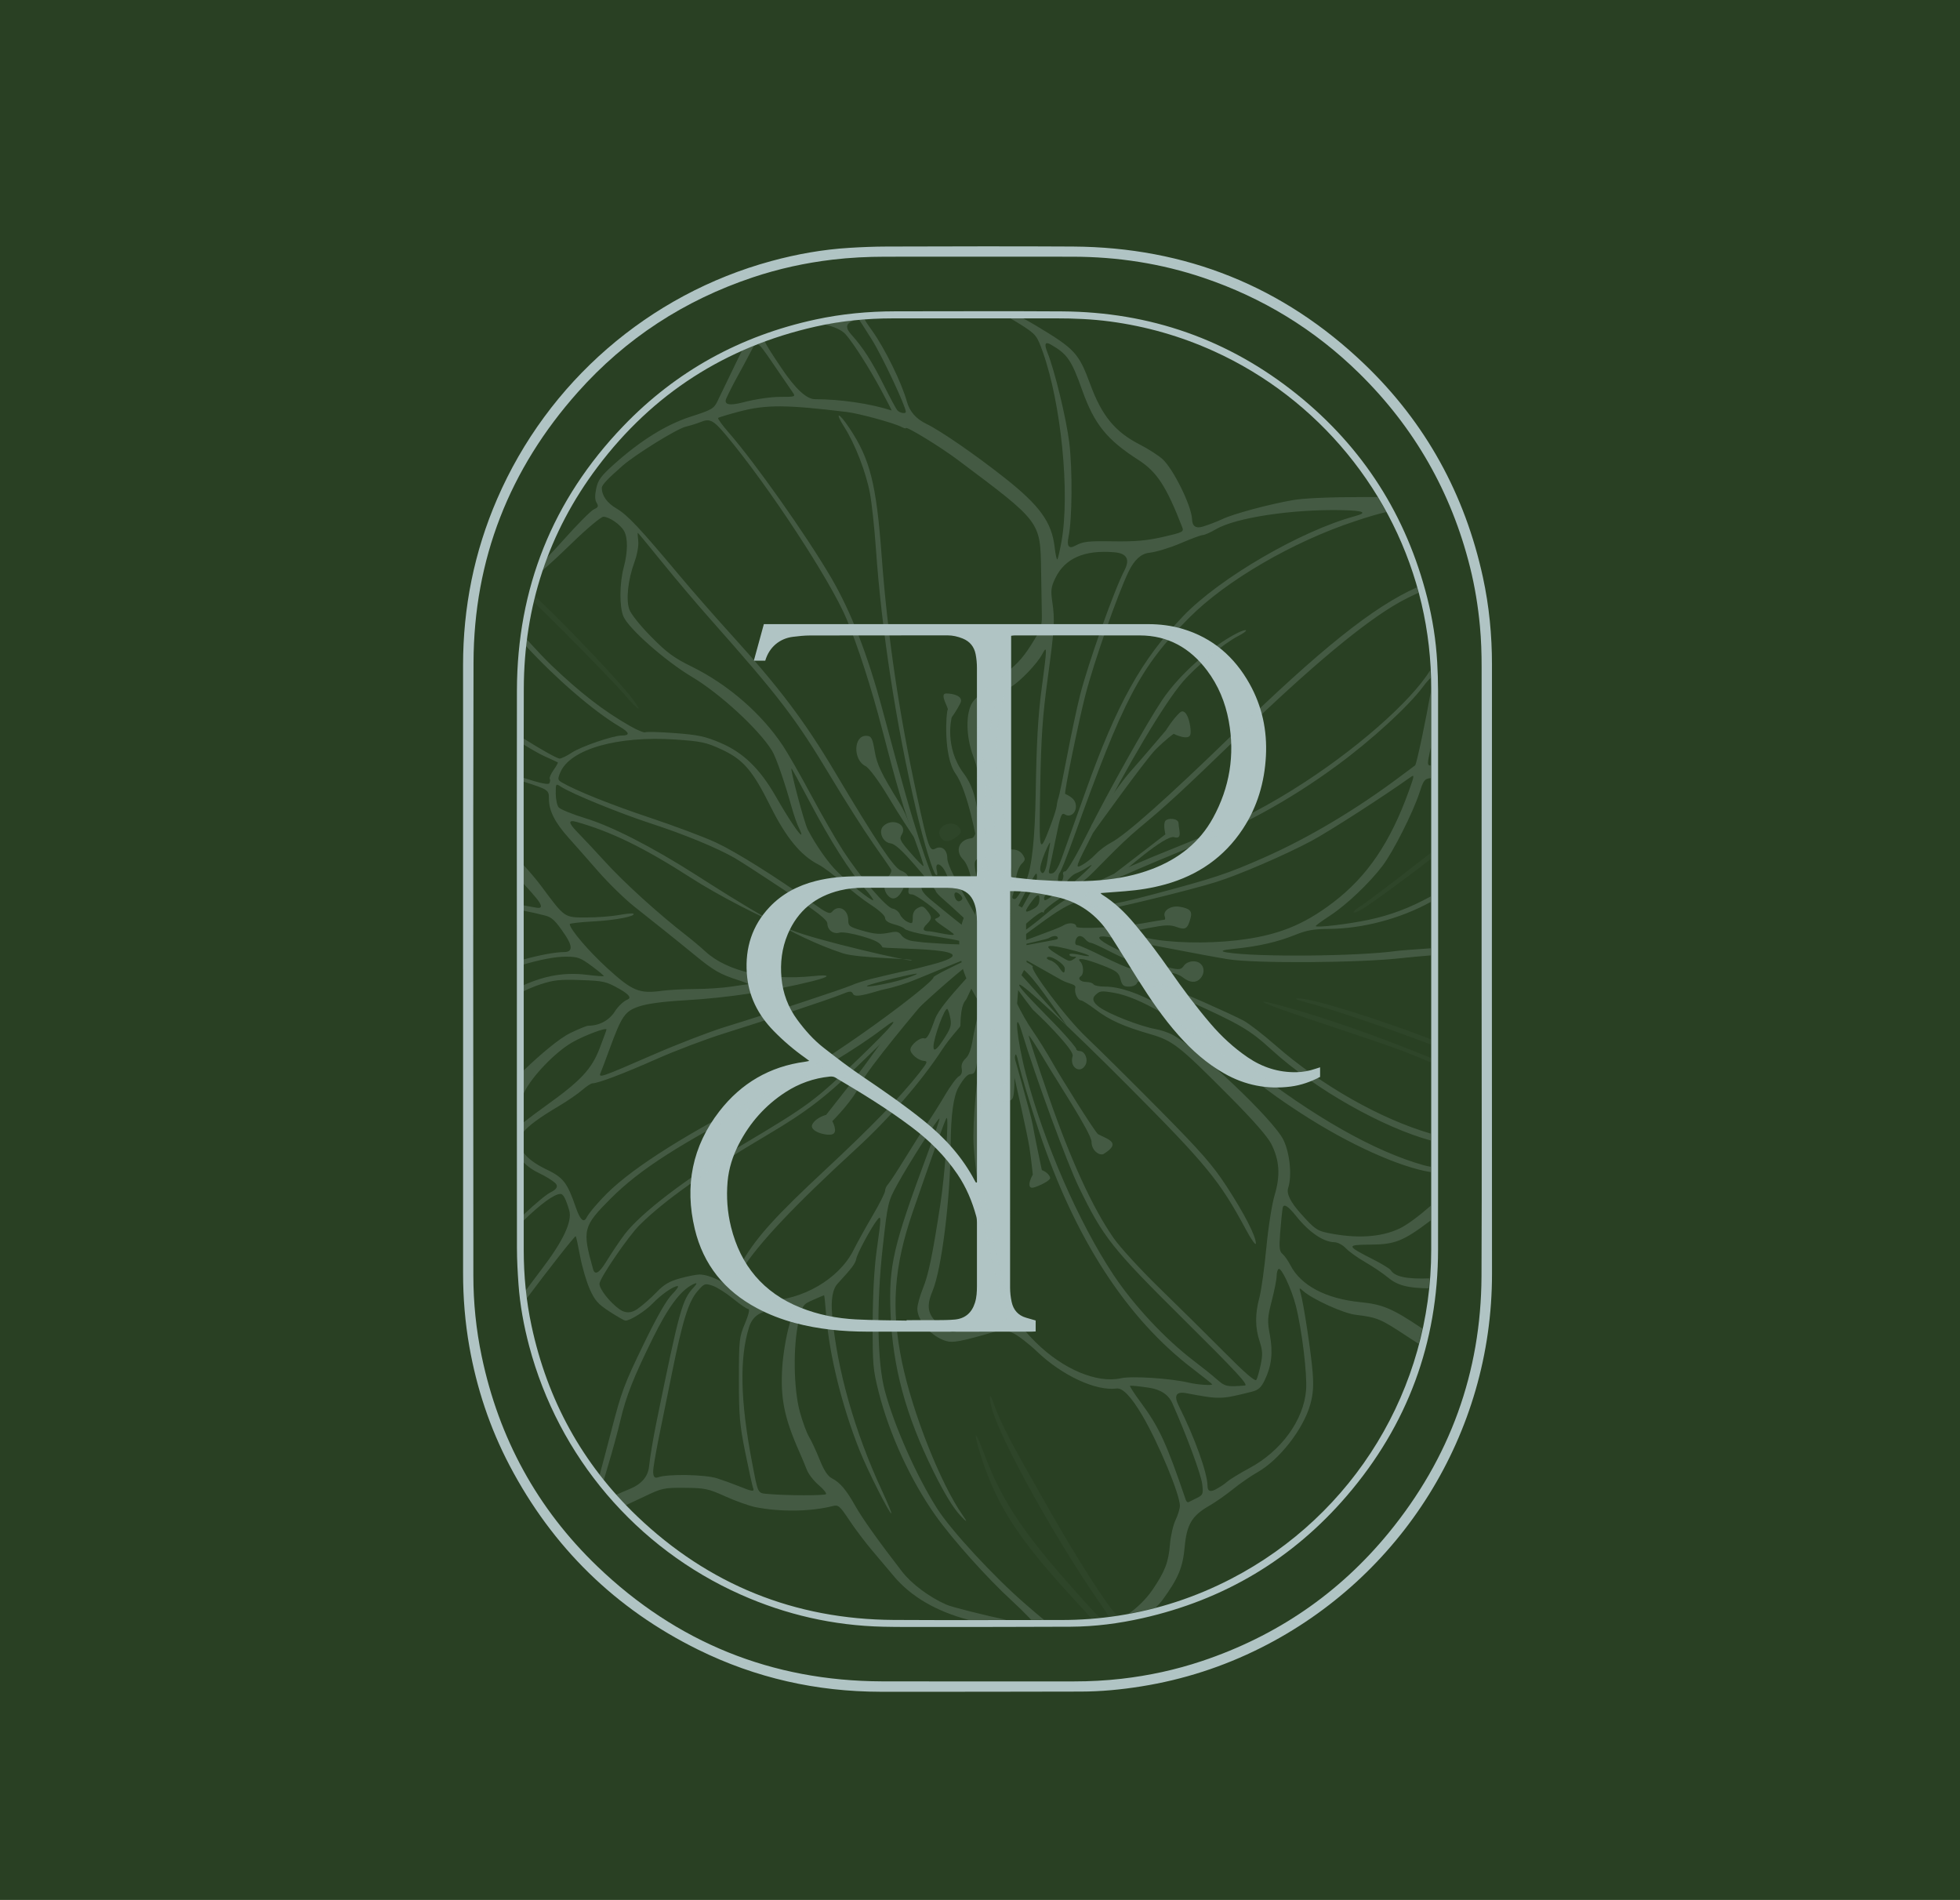
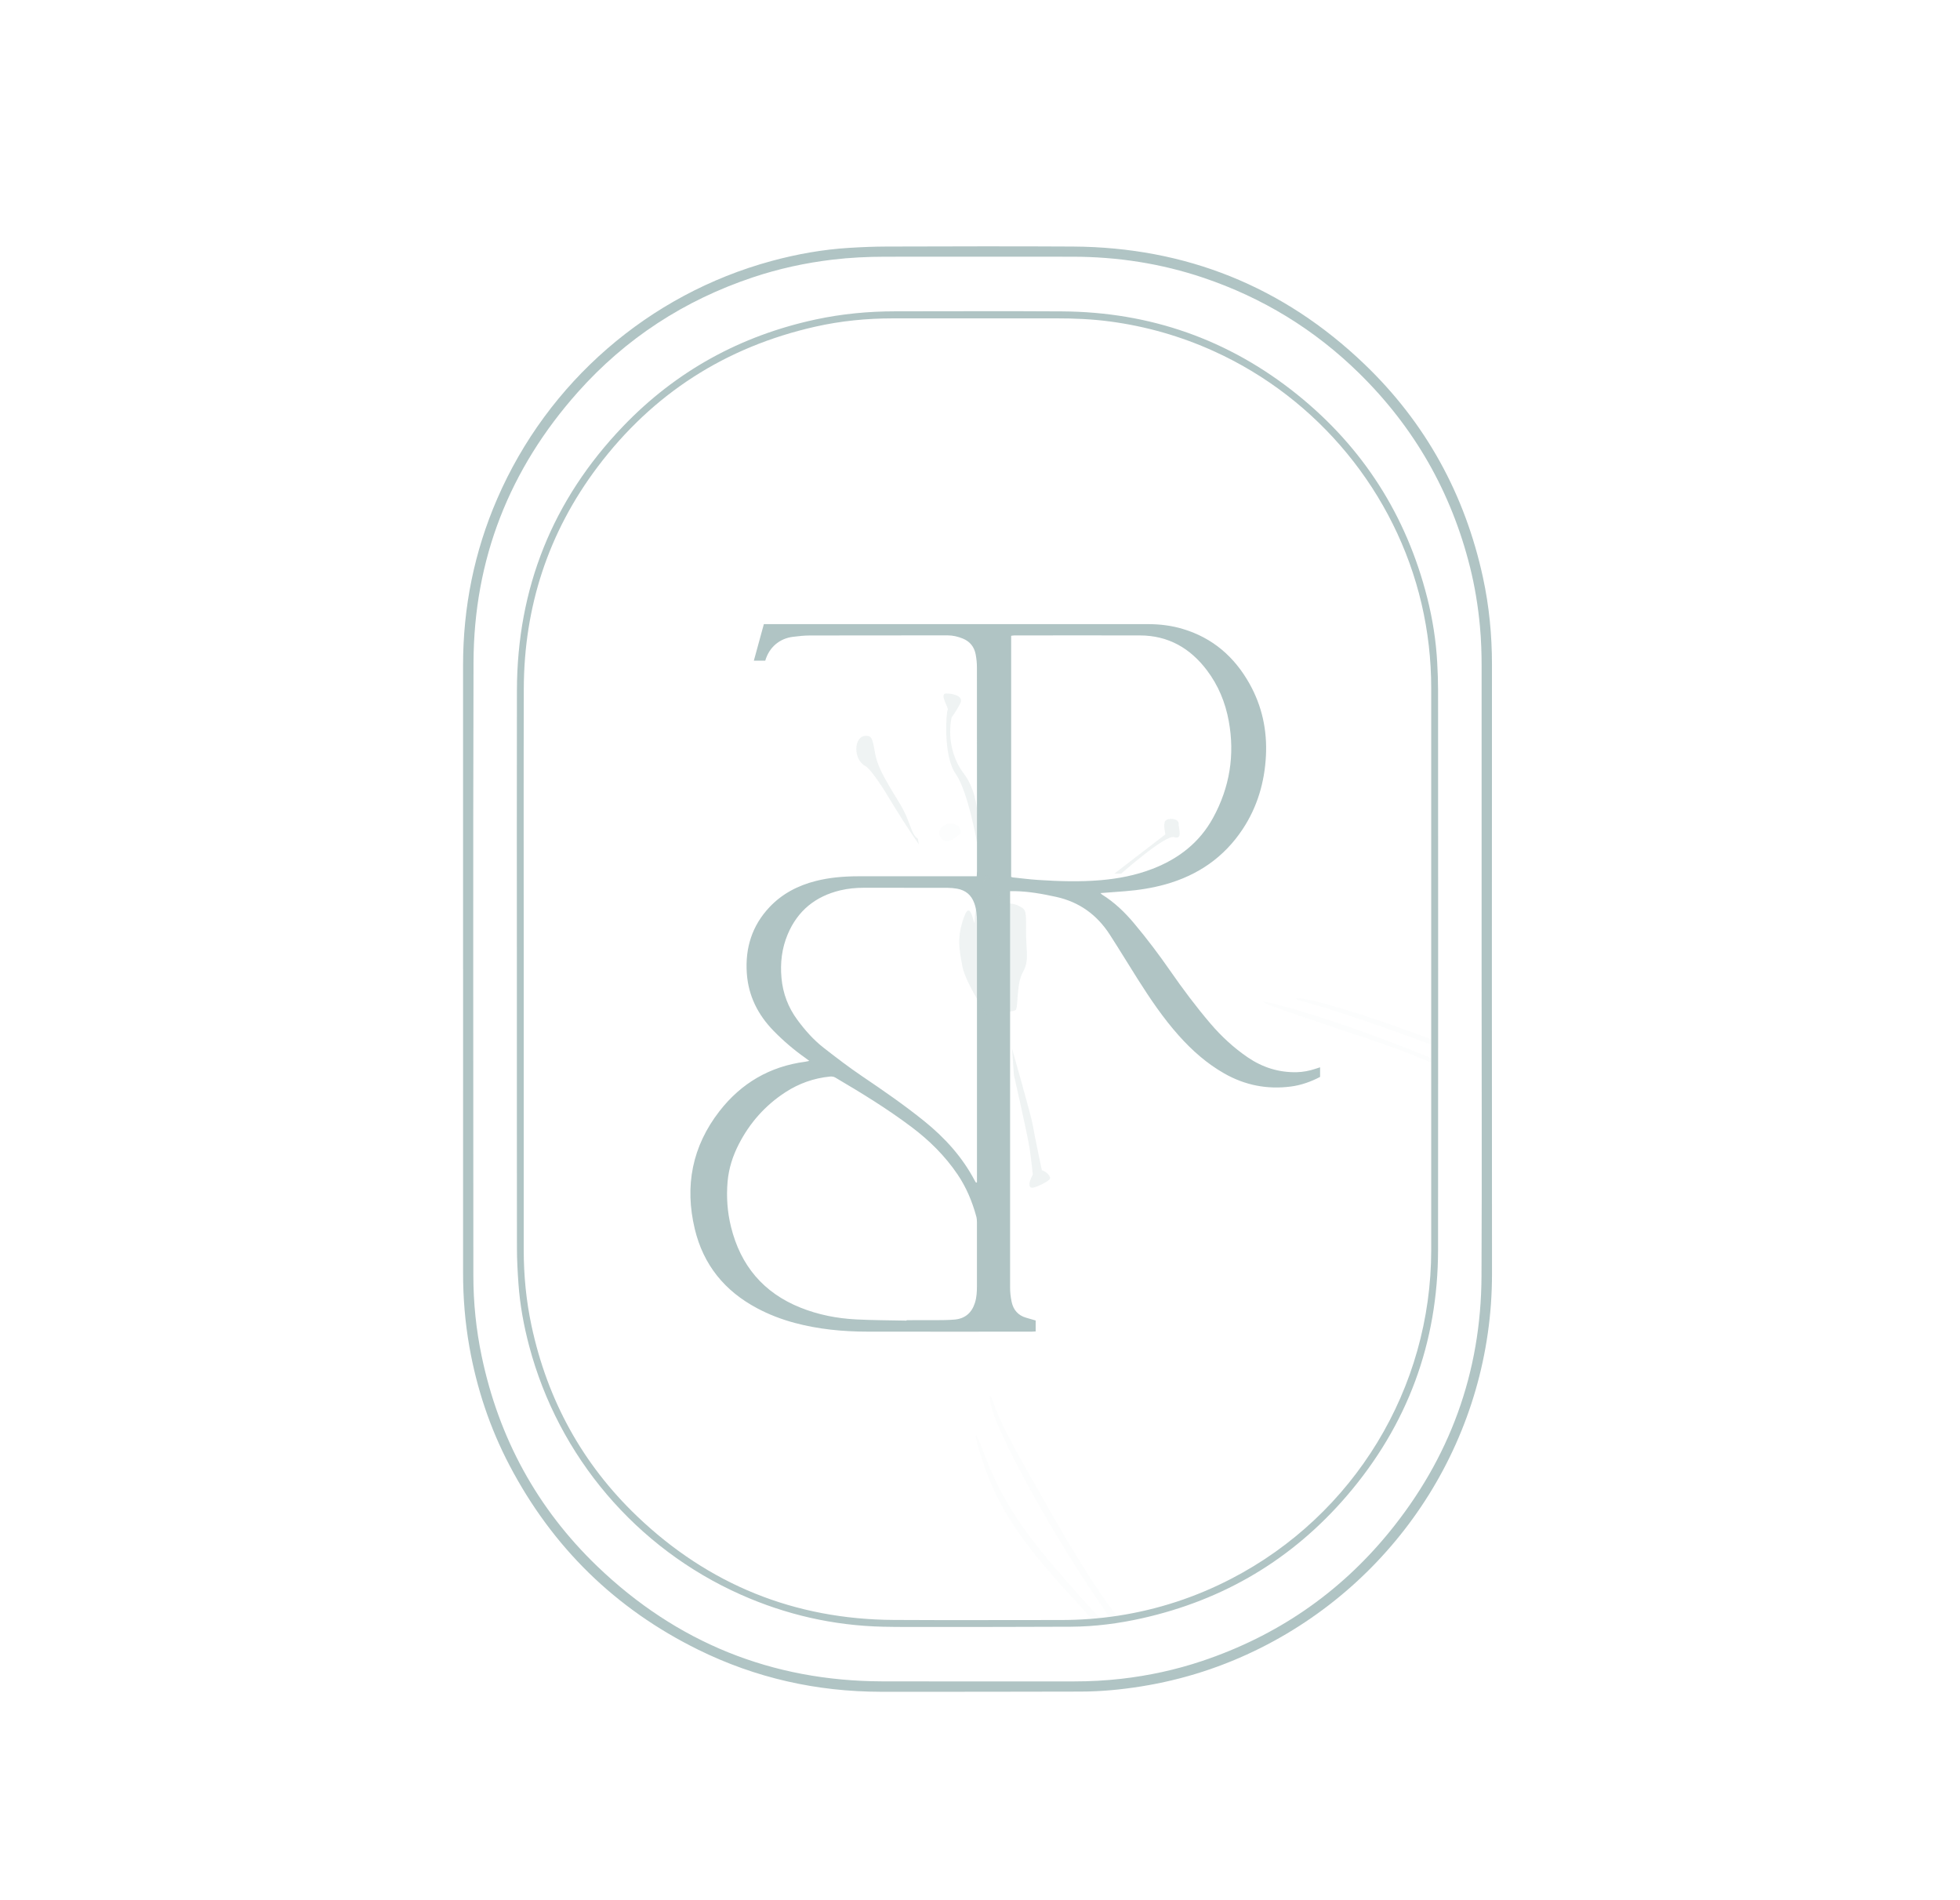
<svg xmlns="http://www.w3.org/2000/svg" id="Layer_1" data-name="Layer 1" viewBox="0 0 1174.66 1138.44">
  <defs>
    <style>
      .cls-1 {
        opacity: .2;
      }

      .cls-2, .cls-3 {
        fill: #b0c4c4;
      }

      .cls-3 {
        opacity: .18;
      }

      .cls-4 {
        fill: #294023;
      }
    </style>
  </defs>
-   <rect class="cls-4" x="-16.87" y="-12.42" width="1229.93" height="1172.33" />
  <g>
    <g>
      <path class="cls-2" d="M277.52,580.77c0-60.74.01-121.48,0-182.23,0-34.6,6.68-67.82,20.43-99.58,30.31-70.03,90.91-122.59,164.35-142.55,15.31-4.16,30.89-6.94,46.74-7.9,7.39-.45,14.8-.76,22.2-.78,37.31-.08,74.62-.23,111.94,0,67.44.44,125.85,23.81,174.55,70.47,36.72,35.19,60.22,78.04,71.02,127.77,3.73,17.19,5.41,34.63,5.41,52.23-.02,121.65-.12,243.31.02,364.96.11,96.22-54.79,182.13-138.37,224.14-22.74,11.43-46.7,19.17-71.85,23.19-12.04,1.93-24.15,3.09-36.35,3.11-39.95.06-79.9.17-119.85.11-38.32-.06-74.84-8.23-109.25-25.18-49.74-24.5-87.44-61.45-113.18-110.53-11.75-22.39-19.63-46.16-24.03-71.05-2.58-14.62-3.78-29.37-3.77-44.23.03-60.66.01-121.31.01-181.97ZM887.95,580.7c0-60.32,0-120.64.01-180.96,0-8.18-.25-16.34-1.01-24.5-1.11-11.98-3.04-23.81-5.95-35.47-11.25-44.97-33.42-83.72-66.5-116.18-26.69-26.19-57.83-45.21-93.27-57.16-25.39-8.56-51.54-12.57-78.3-12.61-37.48-.05-74.97-.04-112.45,0-10.56.01-21.1.52-31.61,1.77-16.28,1.94-32.21,5.42-47.75,10.62-40.93,13.7-76.03,36.47-104.74,68.69-41.1,46.12-62.42,100.25-62.59,162.08-.34,122.43-.1,244.85-.1,367.28,0,16.32,1.65,32.47,5,48.44,10.27,48.99,33.21,91.19,69.26,125.82,47.53,45.65,104.53,68.72,170.55,68.95,38.42.13,76.84.01,115.26.03,9.46,0,18.89-.5,28.29-1.57,16.46-1.88,32.56-5.37,48.27-10.62,44.66-14.94,82.17-40.49,111.99-76.9,36.55-44.62,55.32-95.95,55.58-153.69.28-61.34.06-122.68.06-184.02Z" />
      <path class="cls-2" d="M309.77,580.52c0-55.63-.1-111.26.03-166.89.15-61.16,21.32-114.08,63.63-158.2,31.74-33.1,70.38-54.28,115.26-63.97,15.79-3.41,31.78-4.91,47.92-4.92,33.31,0,66.62-.18,99.92.04,52.69.34,99.88,16.8,140.94,49.85,39.49,31.79,65.41,72.52,77.88,121.71,3.23,12.73,5.27,25.67,5.99,38.8.31,5.61.51,11.23.52,16.85.03,111.69.11,223.37-.01,335.06-.06,55.78-18.33,105.08-54.62,147.37-32.59,37.97-73.59,62.38-122.48,73.38-14.16,3.19-28.51,5.05-43.03,5.13-28.71.15-57.41.13-86.12.15-8.77,0-17.55.04-26.32-.15-29.73-.67-58.19-7.16-85.35-19.24-62.57-27.82-109.21-82.63-126.8-148.97-3.23-12.2-5.51-24.59-6.4-37.18-.51-7.13-.91-14.28-.92-21.43-.07-55.8-.04-111.6-.04-167.4ZM313.88,580.79c0,56.06-.01,112.12,0,168.17,0,15.29,1.46,30.45,4.66,45.4,9.51,44.47,30.42,82.77,63.29,114.18,42.94,41.01,94.33,61.77,153.77,62.13,33.48.2,66.96.03,100.44.04,11.43,0,22.79-.84,34.09-2.58,23.85-3.67,46.46-11.09,67.87-22.19,73.63-38.19,119.74-114.04,119.75-196.94,0-112.2,0-224.4,0-336.6,0-17.1-1.91-33.99-5.8-50.63-15.59-66.64-61.91-122.96-124.37-151.29-19.9-9.03-40.69-14.96-62.34-17.85-10.74-1.43-21.53-1.88-32.36-1.87-32.63.04-65.25,0-97.88.01-15.64,0-31.13,1.53-46.38,4.97-53.71,12.12-97.39,40.1-130.49,84.05-29.54,39.23-44.07,83.74-44.21,132.83-.16,56.06-.04,112.12-.04,168.17Z" />
      <path class="cls-2" d="M484.98,635.66c-.95-.71-1.6-1.23-2.27-1.71-6.84-4.82-13.18-10.22-19.03-16.21-9.46-9.68-15.19-21.04-16.11-34.65-1.02-15.11,3.17-28.5,13.65-39.58,7.56-8,17.02-12.91,27.65-15.61,8.39-2.13,16.95-2.82,25.57-2.83,22.49-.04,44.98-.01,67.47-.01,1.09,0,2.17,0,3.47,0,.06-1.18.14-2.09.14-3,0-40.64.02-81.27-.03-121.91,0-2.71-.26-5.46-.77-8.11-.87-4.46-3.42-7.69-7.74-9.43-2.95-1.19-5.93-1.9-9.16-1.9-27.43.06-54.86,0-82.29.07-3.47,0-6.96.39-10.42.82-7.5.95-14,5.82-16.49,14.29h-6.83c1.99-7.28,3.95-14.44,6-21.91h130.79c33.14,0,66.27,0,99.41,0,7.11,0,14.11.85,20.92,2.9,17.91,5.36,30.97,16.75,39.98,32.87,7.49,13.4,10.6,27.9,9.8,43.24-.83,15.8-5.16,30.54-13.89,43.77-11.16,16.92-26.87,27.7-46.32,33.14-7.98,2.23-16.12,3.49-24.37,4.13-4.75.37-9.49.72-14.57,1.11.44.42.67.72.97.91,7.38,4.61,13.57,10.54,19.13,17.17,7.67,9.14,14.85,18.65,21.66,28.45,7.58,10.92,15.53,21.56,24.17,31.68,6.56,7.68,13.93,14.49,22.28,20.19,8.83,6.03,18.56,9.14,29.3,8.92,3.87-.08,7.61-.79,11.26-2.02.87-.3,1.76-.56,2.84-.91v5.76c-5.52,2.88-11.35,4.97-17.56,5.77-14.14,1.83-27.44-.77-39.85-7.83-10.48-5.96-19.36-13.83-27.35-22.8-9.28-10.41-17.04-21.9-24.47-33.63-5.65-8.92-11.11-17.95-16.84-26.82-7.64-11.83-18.23-19.52-32.13-22.57-8.25-1.81-16.52-3.31-24.99-3.44-.75-.01-1.5,0-2.59,0,0,1.03,0,1.85,0,2.68-.02,78.29-.04,156.58-.01,234.87,0,2.87.33,5.8.94,8.6,1.02,4.75,3.85,8.08,8.67,9.46,1.87.54,3.74,1.08,5.72,1.66v6.57c-.93.04-1.76.12-2.58.12-32.8,0-65.59.05-98.39-.01-14.69-.03-29.24-1.42-43.48-5.24-7.83-2.1-15.38-4.99-22.54-8.81-19.39-10.32-32.15-25.93-37.3-47.44-6.19-25.85-1.55-49.59,14.8-70.63,13-16.73,30.12-26.78,51.28-29.59.74-.1,1.46-.3,2.54-.52ZM606,525.44c.44.14.75.29,1.07.32,4.99.52,9.98,1.17,14.99,1.5,12.5.82,25.01,1.21,37.52.15,10.65-.91,21.07-2.92,31.07-6.77,15.62-6.01,28.24-15.74,36.36-30.58,9.95-18.19,13.15-37.62,9.4-58.05-2.04-11.11-6.26-21.38-13.13-30.44-10.07-13.29-23.21-20.79-40.14-20.82-25.04-.05-50.08-.02-75.13,0-.65,0-1.29.14-2.01.22v144.48ZM543.34,791.31c0-.09,0-.17,0-.26,5.88,0,11.75.04,17.63-.01,3.74-.03,7.5-.02,11.22-.36,6.26-.58,10.24-4.1,12.12-10.09,1.01-3.22,1.18-6.53,1.19-9.85.03-12.77.02-25.55,0-38.32,0-1.18-.09-2.4-.4-3.53-2.45-9.01-6.03-17.54-11.29-25.29-7.49-11.03-16.87-20.29-27.48-28.27-14.58-10.97-30.12-20.48-45.82-29.72-.86-.51-2.12-.64-3.15-.53-9.65.96-18.56,4.12-26.69,9.41-12.05,7.85-21.27,18.25-27.84,31-3.66,7.1-6.09,14.62-6.78,22.6-.78,9.14-.14,18.23,2.07,27.13,5.72,23.06,19.36,39.38,41.55,48.29,10.68,4.29,21.87,6.48,33.3,7.08,10.11.53,20.25.51,30.38.73ZM584.92,708.64c.2-.05.39-.09.59-.14v-3.29c0-45.92,0-91.83,0-137.75,0-5.11.03-10.22,0-15.33-.03-3.76-.32-7.47-1.64-11.05-1.78-4.85-5.22-7.67-10.23-8.57-1.92-.34-3.89-.52-5.83-.53-16.7-.04-33.39-.02-50.09-.03-4.79,0-9.53.44-14.18,1.56-14.8,3.56-25.45,12.13-31.43,26.27-3.56,8.43-4.58,17.24-3.75,26.28.84,9.18,3.98,17.52,9.48,24.99,4.57,6.21,9.64,11.97,15.71,16.71,7.58,5.92,15.24,11.78,23.2,17.16,12.63,8.54,25.16,17.19,37.05,26.77,12.5,10.06,23.04,21.69,30.51,35.98.18.35.43.66.64.99Z" />
    </g>
    <g class="cls-1">
      <path class="cls-3" d="M573.25,501.46c2.82-2.18,3.17-3.13,1.93-5.15-3.78-6.16-15.04-1.32-11.66,5,1.91,3.57,5.23,3.62,9.72.14Z" />
      <path class="cls-3" d="M777.55,598.18c-2.05.07-.38.93,4.14,2.12,16.76,4.4,49.57,15.66,75.8,25.59v-3.22c-32.39-12.34-71.56-24.78-79.95-24.48Z" />
-       <path class="cls-2" d="M775.24,472.96c-21.54,13.39-41.55,23.28-70.16,34.66-40.46,16.09-64.79,28.49-77.69,39.6-4.51,3.89-17.86,14.72-17.86,12.18,0-1.74,14.18-13.96,15.31-12.83.48.48.87.24.87-.54s4.19-4.2,9.32-7.61c5.13-3.41,12.72-9.11,16.87-12.66,4.31-3.69,18.36-19.21,30.46-29.28,17.54-14.59,24.39-20.9,60.68-55.92,43.06-41.54,74.63-67.85,95.56-79.62,3.35-1.89,7.34-3.86,11.47-5.74-.29-1.09-.61-2.17-.91-3.25-26.32,11.7-58.31,37.5-111.02,88.75-38.2,37.14-63.58,59.69-72.24,64.18-2.93,1.52-7.13,4.69-9.32,7.04-2.2,2.35-5.91,5.27-8.24,6.48-4.14,2.14-3.99,1.69,6.79-19.47,20.59-40.44,42.75-77.69,53.85-90.52,8-9.24,24.61-22.96,32.97-27.23,3.03-1.55,5.19-3.12,4.8-3.5-.38-.38-2.77.37-5.31,1.68-16,8.23-34.73,24.94-44.91,40.08-9.16,13.63-32.45,55.11-44.65,79.57-6.72,13.46-12.35,23.12-13.48,23.12s-1.62.84-1.2,1.94c.41,1.07-.13,3.08-1.19,4.49-1.82,2.4-1.93,2.34-1.98-.97-.02-1.94.51-4.11,1.2-4.83.68-.72,4.36-10.01,8.18-20.64,30.13-83.86,39.73-102.15,69.26-131.94,22.05-22.24,62.06-45.54,99.42-57.88,7.86-2.6,13.82-4.41,18.67-5.47-1.65-3.04-3.36-6.04-5.15-8.99-2.61,0-5.5,0-8.73,0-20.1,0-35.55.67-42.1,1.83-14.51,2.55-35.55,8.22-42.14,11.35-3.06,1.45-8.36,3.48-11.79,4.52q-6.24,1.88-6.44-4.46c-.24-7.69-10.93-29.57-17.48-35.78-2.36-2.23-8.65-6.29-13.99-9.02-14.6-7.47-22.56-17.14-29.45-35.79-7-18.95-9.15-21.29-32.42-35.27-2.72-1.63-5.35-3.13-7.92-4.53-2.59,0-5.17,0-7.76,0,2.49,1.4,5.15,2.99,7.43,4.48,8.03,5.23,8.72,6.12,12.06,15.46,11.11,31.08,16.46,84.96,11.29,113.82-.99,5.52-2.11,10.35-2.49,10.73-.38.38-1.11-2.89-1.61-7.28-1.73-15-8.81-24.84-29.91-41.53-17.46-13.81-38.51-28.33-47.03-32.43q-9.14-4.41-11.58-13.19c-3.19-11.5-13.12-31.76-20.89-42.65-2.4-3.36-3.86-5.41-4.48-6.79-1.09.08-2.18.17-3.26.27,1,1.48,4.13,6.38,7.67,12.02,6.05,9.64,20.29,39.91,20.29,43.13,0,1.44-3.82.7-5.19-.99-.77-.95-4.34-7.63-7.94-14.84-7.17-14.35-12.52-22.68-19.66-30.58q-4.65-5.15-.3-7.4c.81-.42,1.59-.79,2.29-1.08-5.91.6-11.8,1.45-17.64,2.57,5.51,1.35,10.14,3.38,12.34,5.89,4.82,5.5,14.11,20.08,21.45,33.71,3.58,6.64,6.33,12.01,6.1,11.94-12.52-4.09-30.65-6.76-45.89-6.76q-7.62,0-20.16-18.73c-5.21-7.78-8.47-12.65-9.96-15.96-1.47.54-2.93,1.09-4.37,1.65,1.69.52,4.13,4.08,9.43,11.85,5.39,7.9,10.65,15.59,11.7,17.09,1.83,2.63,1.57,2.72-7.66,2.72-5.6,0-14.75,1.35-22.09,3.27q-12.54,3.27-10.02-2.41c1.39-3.12,4.42-9.1,6.75-13.27,2.33-4.18,5.88-10.78,7.88-14.67.91-1.76,1.59-3.08,2.25-3.85-2.51,1-4.99,2.04-7.44,3.12-1.15,2.28-2.34,4.68-3.52,7.12-4.96,10.25-10.04,20.77-11.3,23.39-2.09,4.32-3.5,5.13-15.75,9.06-14.91,4.78-30.33,14.36-46.47,28.87-7.53,6.77-9.32,9.22-10.39,14.27-.89,4.19-.81,6.87.25,8.56,1.27,2.03.98,2.72-1.66,3.92-1.76.8-10.12,9.23-18.58,18.73-3.28,3.68-6.65,7.3-9.71,10.46-.95,2.52-1.85,5.07-2.71,7.62,4.67-4.04,10.71-9.64,18.06-16.78,8.86-8.59,17.24-15.6,18.64-15.6,3.48.01,10.26,4.68,12.4,8.53,2.36,4.26,2.28,12.56-.2,21.82-2.56,9.54-2.65,23.57-.19,29.38,3.08,7.27,25.22,26.8,41.02,36.19,16.92,10.06,40.42,31.73,48.11,44.38,2.41,3.95,7.53,18.79,11.86,34.28,1.27,4.54,3.19,9.98,4.28,12.08,1.09,2.1,1.65,3.81,1.26,3.81-1.18,0-7.88-10.08-15.23-22.91-9.5-16.59-19.48-26.25-33.11-32.06-9.08-3.88-13.32-4.79-27.29-5.85-9.1-.69-17.09-.91-17.77-.5-.68.42-4.79-1.27-9.15-3.75-15.68-8.93-29.69-19.74-47.08-36.35-3.73-3.56-9.18-9.33-14.92-15.65-.17,1.32-.33,2.64-.47,3.96,17.88,19.44,40.59,39.17,56.29,48.43,5.96,3.52,6.35,5.31,1.15,5.31-5.15,0-24.33,6.57-29.86,10.23-2.97,1.96-6.24,3.57-7.28,3.57-1.55,0-10.8-5.21-21.78-12.09,0,1.19,0,2.39,0,3.58,5.23,3.2,10.04,5.93,12.59,7.07,4.16,1.87,7.79,3.54,8.06,3.72.27.18-.85,2.21-2.5,4.53-1.65,2.31-2.69,4.71-2.31,5.32.38.61.25,1.82-.29,2.69-.6.97-5.27,0-15.56-3.29,0,.75,0,1.5,0,2.26,15.33,4.85,15.34,5.08,15.34,10.42,0,7.02,3.6,14.12,11.74,23.2,3.51,3.91,11.45,12.92,17.64,20.01,6.2,7.1,15.94,16.62,21.66,21.17,5.71,4.55,14.03,11.16,18.49,14.7,4.45,3.54,12.52,10.07,17.93,14.51,11.19,9.18,15.05,11.42,25.73,14.86,4.18,1.35,6.97,2.5,6.21,2.55-.76.06-5.42.72-10.35,1.47-4.93.75-14.56,1.38-21.4,1.41-6.83.03-15.84.51-20.01,1.08-13.49,1.83-17.65.12-32.52-13.44-11.28-10.28-22.47-23.39-22.65-26.53-.03-.47,6.32-1.19,14.1-1.61,13.25-.7,25.62-3.09,24.08-4.63-.38-.38-4.28-.02-8.67.79-4.39.81-13.18,1.47-19.53,1.47-13.35,0-12.81.38-26.92-18.63-2.89-3.9-7.03-8.77-10.87-12.9,0,3.71,0,7.41,0,11.12,3.26,3.56,6.09,6.75,7.64,8.64q5.43,6.62.69,5.97c-1.53-.21-4.7-.78-8.33-1.49,0,1.06,0,2.13,0,3.19,4.18.81,8.47,1.77,12.9,2.9,4.33,1.1,6.3,2.99,12.12,11.62q6.95,10.3-.54,10.3c-5.38,0-15.04,1.88-24.47,4.48,0,1.01,0,2.03,0,3.04,9.52-2.87,19.08-4.76,25.38-4.76,7.19,0,8.76.56,15.64,5.64,4.2,3.1,7.44,5.82,7.19,6.03-.25.22-4.77-.14-10.05-.79-12.86-1.59-24.71.24-38.14,6.27,0,1.21,0,2.41,0,3.62,3.63-1.73,7.08-3.15,10.24-4.19,7.97-2.61,11.7-3,24.16-2.56,13.84.5,15.24.82,23.29,5.39q8.56,4.86,4.61,6.35c-2.18.82-5.55,4.02-7.5,7.11-3.35,5.3-9.28,8.49-15.85,8.51-1.05,0-6.02,2.03-11.04,4.49-6.08,2.98-17.12,12.09-27.9,22.49,0,4.67,0,9.35,0,14.02.16-.36.32-.71.47-1.03,4.49-9.46,18.63-24.18,28.85-30.03,7.17-4.1,20.49-9.1,20.49-7.68,0,.33-1.88,5.47-4.17,11.42-4.75,12.32-11.31,19.34-31.74,33.96-5.05,3.62-10.61,7.78-13.9,10.38,0,1.89,0,3.78,0,5.67,3.27-3.99,10.05-8.91,21.23-15.53,5.16-3.05,11.45-7.37,13.98-9.6,2.53-2.22,5.32-4.04,6.19-4.04,3.32,0,18.9-5.91,38.4-14.57,11.13-4.94,29.28-11.82,40.33-15.28,27.08-8.48,62.89-20.39,70.29-23.37,5.6-2.26,6.12-2.27,7.31-.14,1.54,2.75,14.15-2.13,19.09-3.1,4.93-.97,13.23-3.56,18.43-5.78,5.2-2.21,41.42-17,41.72-17s-31.17,14.2-31.17,15.69c0,3.41-62.38,50.54-99.36,69.05-46.34,23.21-79.95,44.28-96.23,60.33-5.4,5.32-10.97,11.93-12.38,14.68q-2.56,4.99-6.45-6.29c-5.13-14.87-7.44-17.81-17.88-22.8-6.36-3.04-10.95-6.47-13.52-10.01,0,1.94,0,3.88,0,5.82,2.57,2.61,5.8,4.9,9.45,6.6,3.6,1.67,7.92,4.31,9.6,5.86q3.06,2.82-2.76,5.64c-2.51,1.22-8.99,6.63-16.29,13.48,0,1.19,0,2.39,0,3.58,10.18-9.99,18.57-16.13,22.23-16.13,1.67,0,3.13,2.73,5.25,9.8q2.95,9.79-16.5,35.31c-3.5,4.6-6.71,8.88-9.65,12.9.17,1.59.36,3.19.57,4.78,12.12-16.25,29.05-37.93,29.51-37.47.23.23,1.41,5.66,2.61,12.06,1.2,6.4,3.8,15.26,5.78,19.69,3.03,6.79,4.9,8.91,11.91,13.46,4.57,2.97,8.84,5.4,9.48,5.4,2.85,0,11.85-5.68,16.25-10.25,5.2-5.42,12.45-10.45,15.03-10.45.88,0-.62,2.23-3.35,4.96-3.21,3.21-9.01,13.32-16.45,28.64-12.37,25.49-13.75,29.17-20.01,53.36-2.26,8.73-5.38,20.49-6.93,26.13-.01.04-.02.08-.03.12.81,1.05,1.64,2.09,2.47,3.13.65-2.29,1.44-4.94,2.37-8.02,2.68-8.84,6.11-21.39,7.63-27.89,3.35-14.35,7.89-25.86,19.43-49.23,9.16-18.56,16.45-28.4,23.79-32.11q4.33-2.19.63,1.77c-6.86,7.36-8.46,13.14-22.37,81.26-1.86,9.11-3.79,20.72-4.29,25.79q-.9,9.23-11.5,13.62c-3.08,1.28-6.04,2.55-8.25,3.56,1.88,2.1,3.8,4.17,5.78,6.21,3.3-1.49,7-3.22,11.2-5.23,10.5-5.03,11.69-5.29,24.16-5.19,12.02.09,14.05.52,24.33,5.15,6.17,2.78,14.25,5.66,17.95,6.41,14.8,2.98,33.25,2.74,46.34-.62,3.42-.88,4.22-.2,9.99,8.49,3.45,5.2,9.72,13.49,13.93,18.42,4.21,4.93,9.88,11.65,12.6,14.92,10.26,12.34,25.61,21.3,45.13,26.41,7.5,0,15-.01,22.49-.02-13.92-3.02-32.62-7.65-36.06-9.18-10.41-4.64-20.75-12.37-26.52-19.82-14.02-18.12-23.9-31.99-28.08-39.45-5.35-9.54-9.01-13.85-13.94-16.41-2.53-1.32-4.76-4.73-7.37-11.26-2.06-5.15-4.89-11.24-6.3-13.54-1.41-2.29-3.89-9.01-5.51-14.93-3.83-13.95-4.17-39.69-.72-54.39,2.3-9.82,2.45-10.04,8.62-12.77,3.45-1.53,6.43-2.78,6.6-2.78s.75,5.43,1.27,12.08c1.86,23.75,9.47,54.46,20.09,81.1,4.64,11.63,18.11,38.31,18.93,37.48.27-.27-2.27-6.42-5.64-13.67-16.35-35.23-26.95-72.63-29.81-105.19q-1.22-13.87,3.22-18.71c8.97-9.77,10.67-12.06,11.26-15.08.62-3.21,8.62-18.08,12.3-22.89,2.78-3.62,2.78-2.55-.1,18-1.47,10.53-2.34,26.26-2.4,43.43-.08,24.77.2,28.07,3.59,41.41,6.37,25.14,19.11,52.84,33.97,73.85,10.09,14.27,30.92,37.54,45.85,51.22,3.41,3.12,8.01,7.62,10.25,10.01.52.56.96,1.03,1.33,1.46,2.57,0,5.14,0,7.7,0-2.73-2.18-6.24-5.22-11.14-9.45-18.81-16.26-44.61-44.18-52.92-57.25-12.31-19.36-25.64-49.36-31.33-70.52-4.62-17.18-5.12-51.62-1.25-86.27,2.95-26.45,3.1-27.09,8.64-37.27,6.57-12.08,24.65-40.36,25.35-39.67.26.27-2.97,9.76-7.19,21.11-20.57,55.36-23.25,66.86-22.16,95.17,1.24,32.52,9.08,61.53,25.75,95.24,6.3,12.76,11.72,21.67,15.94,26.23q6.4,6.9,1.39-.26c-13.12-18.77-29.95-61.32-36.2-91.51-6.67-32.22-4.88-57.17,6.46-90.07,11.55-33.52,19.48-55.52,20.26-56.22,1.56-1.42-.97,33.75-3.72,51.65-4.74,30.84-7.09,42.17-10.5,50.56-1.81,4.46-3.3,9.89-3.3,12.08,0,7.3,8.56,16.88,17.31,19.38,4.07,1.16,8.69.29,28.41-5.37,5.68-1.63,6.97-1.56,11.73.66,2.94,1.37,9.39,6.34,14.32,11.05,15.05,14.35,35.27,23.73,47.62,22.1q5.52-.73,15.53,16.33c9.7,16.53,22.43,47.14,22.43,53.94,0,1.71-1.17,5.55-2.6,8.54-1.43,2.99-2.94,9.54-3.35,14.55-.88,10.8-2.96,16.2-10.53,27.34-3.77,5.55-9.74,11.27-14.34,14.26,5.49-1.01,10.91-2.22,16.26-3.63,1.65-1.61,3.08-3.2,4.19-4.71,9.42-12.9,12.1-19.32,13.23-31.63,1.24-13.58,4.35-18.79,14.78-24.75,3.58-2.04,9.93-6.48,14.1-9.86,4.18-3.38,10.79-7.96,14.7-10.17,13.13-7.43,27.43-25.72,31.63-40.43,1.76-6.17,2.13-10.97,1.5-19.33-.86-11.4-5.43-41.52-7.23-47.69-.97-3.33-.9-3.37,1.68-1.09,5.58,4.92,23.93,13.25,31.14,14.13,13.39,1.65,14.96,2.32,31.91,13.54,2.16,1.43,4.14,2.71,6.01,3.89.79-3.03,1.52-6.08,2.19-9.15-.27-.18-.52-.35-.8-.53-17.2-11.53-23-13.96-36.38-15.3-20.61-2.06-35.59-9.98-41.86-22.14-1.4-2.71-3.53-5.75-4.75-6.76-1.81-1.5-2.07-3.72-1.41-12.33.44-5.77,1.11-12.55,1.5-15.07q.7-4.57,8.14,4.77c7.66,9.61,16.29,15.5,22.87,15.62,1.98.04,5.04,1.65,6.9,3.63,1.84,1.96,7.07,5.71,11.63,8.33,4.55,2.62,10.54,6.65,13.29,8.96,5.84,4.9,11.91,6.56,24.73,6.7.21-1.97.38-3.95.53-5.94-13.78.5-20.87-1-23.31-4.95-.53-.85-5.11-3.66-10.18-6.24-16.5-8.39-16.64-8.95-2.31-9.04,15.07-.09,19.96-2.02,36.46-14.5v-8.79c-6.66,5.85-13.98,11.38-18.52,13.56-11.11,5.33-25.83,6.27-43.09,2.73-6.51-1.33-8.08-2.46-16.34-11.69q-9.14-10.21-7.48-15.23c2.37-7.19,1.06-20.76-2.79-28.75-5.85-12.16-51.55-55.36-66.99-63.32-2.3-1.19-6.65-2.61-9.66-3.16-9.34-1.7-27.87-8.93-33.71-13.16q-5.57-4.04-2.58-7.03c2.79-2.79,3.58-2.9,11.52-1.53,14.78,2.53,38.78,16.4,66.23,38.27,24.76,19.73,30.62,24.08,45.55,33.8,28.68,18.66,59.02,32.3,77.87,35.35v-3.21c-1.45-.25-2.81-.54-4.02-.87-29.6-8.22-66.46-29.14-106.38-60.39-40.94-32.05-67.58-46.69-84.98-46.69-3.23,0-6.26-.62-6.73-1.38-.47-.76-2.33-1.38-4.14-1.38-3.61,0-5.69-2.06-3.47-3.44,1.93-1.19,1.77-6.69-.26-8.71-2.83-2.83,2.84-1.89,13.3,2.2,8.43,3.3,9.72,4.28,10.74,8.23.97,3.74,1.81,4.48,5.12,4.48,2.24,0,4.3-.9,4.75-2.07.92-2.4,5.57-.82,29.18,9.85,33.05,14.94,38.24,17.98,51.7,30.24,25.93,23.63,66.65,46.44,95.19,54.18v-4.12c-30.2-8.81-65.55-28.82-93.32-53.15-7.3-6.39-15.82-12.96-18.93-14.59-8.49-4.45-37.14-17.12-51.21-22.65-6.83-2.68-12.92-5.75-13.53-6.81-.61-1.06-2.07-1.93-3.25-1.93s-8.35-3.11-15.93-6.9c-7.58-3.79-14.6-6.9-15.6-6.9-1.14,0-1.55-1.03-1.1-2.76.86-3.27,3.52-3.58,5.92-.69.94,1.14,2.4,2.07,3.23,2.07s6.2,2.44,11.93,5.42c12.13,6.31,29.8,12.52,35.63,12.52,2.23,0,5.64,1.25,7.57,2.76,4.53,3.56,8.6,3.51,11.17-.16,2.07-2.96,1.6-6.6-1.1-8.45-2.76-1.89-7.53-1.07-9.41,1.62-1.65,2.35-2.62,2.51-8.02,1.34-23.38-5.1-56.24-21.6-36.85-18.5,3.23.51,18.29,3.35,33.48,6.3,15.18,2.95,32.26,6.1,37.96,7,16.31,2.58,78.07,2.19,103.53-.65,5.02-.56,11.34-1.15,17.83-1.67v-4.25c-10.26.69-18.63,1.34-20.59,1.61-23.21,3.22-83.63,3.75-101.46.88q-6.9-1.11,4.14-2.18c14.42-1.4,26.18-4.09,36.77-8.39,6.65-2.7,11.06-3.49,19.72-3.53,20.48-.09,43.22-6.12,61.42-16.17v-3.31c-12.5,6.87-23.97,11.2-37.08,14-12.24,2.61-31.83,4.92-31.83,3.75,0-.37,3.89-3.2,8.65-6.3,9.79-6.38,23.73-19.63,31.45-29.89,6.46-8.59,18.14-31.73,22.1-43.8,2.17-6.6,2.76-8.4,6.71-8.64,0-2.53,0-5.06,0-7.58-.02,0-.03,0-.05,0-1.99-.02-2.05-.87-.52-7.97.19-.86.37-1.74.56-2.63,0-11.11,0-22.22,0-33.32-2.56,14.88-8.41,43.19-9.36,43.87-.55.39-4.51,3.34-8.79,6.56-26.55,19.92-55.14,36.93-81.81,48.71-21.98,9.69-29.61,12.23-66.28,21.98-27.1,7.21-37.94,8.63-37.94,4.98,0-1.1-1.08-2.62-2.41-3.37-1.98-1.12.35-2.67,12.77-8.51,8.35-3.93,27.3-12.08,42.1-18.12,38.83-15.84,66.58-30.97,95.25-51.97,21.06-15.42,43.24-35.74,52.13-47.74,1.67-2.25,3.23-4,4.27-4.86-.04-1.58-.11-3.15-.19-4.73-11.31,18.55-45.29,48.58-81.98,71.4ZM638.32,529.72c1.64-2.77,4.52-5.63,6.41-6.35,1.89-.72,5.37-2.58,7.74-4.15,2.91-1.92,2.14-.79-2.39,3.49-3.68,3.48-8.5,7.62-10.71,9.19q-4.02,2.86-1.04-2.19ZM618.8,544.91c-5.18,2.68-5.17,1.46.04-5.42q4.1-5.42,4.1-1.07h0c0,3.44-.87,4.8-4.15,6.49ZM639.39,614.54c.62.87-29.84-33.22-31.62-35.12-1.79-1.9-2.76-3.45-2.17-3.45s2.41,2.43,5.18,3.45c5.74,2.11,14.9,15.83,28.61,35.12ZM646.52,711.25c14.78,30.36,19.7,36.57,63.25,79.72,31.1,30.82,38.72,39.04,36.31,39.24-10.89.87-11.85.65-16.72-3.65-2.72-2.4-8.99-7.43-13.92-11.17-17.07-12.95-36.04-33.28-48.24-51.68-20.72-31.27-41.51-78.95-52.36-120.09-5.39-20.42-7.46-41.76-2.46-25.33,8.25,27.13,27.17,78.64,34.15,92.97ZM592.03,502.46c-2.44-2.44-3.05-13.75-1.5-27.95q1.21-11.04,3.62,3.45c1.33,7.97,2.46,21.95,2.51,31.06.07,11.23.53,15.9,1.43,14.49,1.19-1.84,1.34-1.84,1.34,0,0,1.14-.36,3.42-.81,5.08-1.43,5.34-4.49,4.97-5.46-.66-.48-2.81-1.41-7.59-2.04-10.61-.87-4.14-.67-6.04.83-7.7,2.51-2.77,2.53-4.71.07-7.17ZM595.33,427.27c-1.33,5.58-2.86,14.45-3.39,19.72-.54,5.26-1.17,9.77-1.41,10.01-1.3,1.31-3.96-11.37-4.05-19.31-.12-9.7,2.01-14.42,8.38-18.66q2.88-1.91.47,8.23ZM587.66,514c.97.98,3.4,21.04,2.69,22.19-1.67,2.7-2.82.47-4.8-9.27-1.76-8.66-1.81-10.65-.27-11.93,1.02-.84,2.09-1.29,2.39-.99ZM604.67,519.01c1.58.6,1.81,2.29,1.09,7.74-1.23,9.28-2.41,11.28-4.57,7.81-2.36-3.77.54-16.68,3.48-15.55ZM616.73,530.42c4.11-7.59,4.71-8.4,4.76-5.08.04,2.14-1.99,5.93-3.65,8.97-17.28,31.66-15.72,23.08-1.11-3.89ZM623.48,521.54c-.46-1.19.81-6.04,2.82-10.79,2.01-4.75,3.36-7.08,3.01-5.18-.36,1.9-1.07,6.41-1.59,10.02-1,6.94-2.85,9.54-4.24,5.94ZM628.47,538.38c-2.26,1.41-2.76,1.38-2.76-.2,0-1.06,1.24-2.25,2.76-2.64,1.52-.4,2.76-.31,2.76.2s-1.24,1.7-2.76,2.64ZM720.89,320.6c1.04,0,4.58-1.57,7.87-3.5,11.85-6.94,45.92-12.08,75.71-11.42q19.33.43,7.59,3.6c-32.33,8.73-81.05,37.06-102.88,59.82-25.16,26.23-39.91,52.74-58.68,105.42-6.22,17.46-12.67,35.47-14.32,40.02-1.99,5.47-3.87,8.44-5.56,8.77-1.96.38-2.38-.15-1.82-2.29.4-1.53,2.17-9.9,3.93-18.61,2.88-14.24,3.44-15.68,5.57-14.36,3.29,2.05,7-1.22,6.46-5.69-.34-2.83-2.03-4.59-6.38-6.68-.79-.38,8.05-43.52,12.16-59.4,5.12-19.75,19.27-60.16,25.84-73.77q5.08-10.53,12.36-11.28c4-.42,12.45-2.97,18.77-5.69,6.32-2.72,12.34-4.94,13.39-4.94ZM627.79,211.34q-3.16-7.8,1.86-4.94c10.03,5.71,12.48,9.27,19.01,27.59,7.19,20.17,14.71,29.49,33.55,41.57,11.14,7.15,16.73,15.71,26.33,40.36,1.07,2.74.34,3.1-11.52,5.81-9.76,2.23-16.6,2.83-29.91,2.63-15.33-.24-17.88.07-22.87,2.71q-5.61,2.98-3.82-5.55c2.15-10.26,2.38-40.03.43-56.18-1.72-14.26-8.77-43.38-13.07-54.01ZM630.63,360.4c-.97-6.68-.7-8.73,1.85-14,5.76-11.9,17.38-16.99,35.37-15.48q11.22.93,6.05,10.84c-6.19,11.84-21.85,55.93-26.65,74.98-1.89,7.48-5.37,23.86-7.75,36.38-2.38,12.53-4.69,23.71-5.13,24.85-.44,1.14-.92,3.34-1.06,4.89-.14,1.55-1.92,7.14-3.95,12.42-6.56,17.05-6.67,16.61-5.94-23.53.54-30.09,1.4-42.59,4.43-64.88,4.16-30.57,4.43-35.1,2.77-46.48ZM624.21,413.09c-2.1,15.84-3.01,31.98-3.5,62.12q-.66,40.72-5.6,52.11c-2.99,6.9-5.74,11.39-6.98,11.39-1.38,0-1.74-.78-1.1-2.42.52-1.33,1.3-5.46,1.74-9.19.47-3.94,1.92-7.88,3.46-9.42,2.37-2.37,2.44-2.95.63-5.65-1.29-1.92-3.45-3-5.97-3q-3.95,0-4.11-10.35c-.09-5.69-1.57-16.84-3.29-24.76-3.56-16.39-3.35-33.29.62-50.55,1.84-7.99,2.94-10.15,6.1-12.02,5.28-3.12,15.43-13.77,18.36-19.27,3.08-5.78,3.06-4.68-.35,21.02ZM430.37,250.45c.38-.38,6.13-2.12,12.78-3.87,15.92-4.19,28.07-4.13,64.49.3,7.33.89,28.38,6.66,32.66,8.95,1.42.76,2.59,1.08,2.59.71,0-1.45,20.49,11.05,30.98,18.92,50.24,37.63,49.6,36.78,50.08,66.55.17,10.63.37,22.65.44,26.72.11,6.57-.62,8.56-6.52,17.85-5.37,8.45-9.11,12.33-19.5,20.21-7.06,5.36-14.11,11.76-15.65,14.22-4.06,6.47-3.83,20.37.54,32.11,3.03,8.15,3.31,10.8,3.04,28.86q-.3,19.88-4.01,20.28c-7.67.82-10.24,7.63-4.89,12.98,1.51,1.51,3.38,5.71,4.15,9.32.77,3.61,1.69,7.83,2.03,9.38.44,1.97,11.85,37.35.17,12.89-1.51-3.15-16.01-26.6-16.01-32.47,0-5.21-3.35-7.91-7.23-5.84-3.34,1.79-4.26-.86-10.87-31.23-10.89-50.03-17.71-96.27-21.26-144.25-3.19-43.08-6.9-57.84-19.2-76.36-6.55-9.87-9.28-10.39-3.06-.59,6.39,10.07,12.86,26.81,15.24,39.41,1.1,5.85,2.69,20.57,3.54,32.71,3.49,49.95,12.08,105.72,24.34,157.93,4.45,18.94,10.03,37.11,11.74,38.16.84.52,1.02-.52.47-2.72-1.36-5.4,2.56-4.56,5.28,1.14,2.23,4.66,2.21,4.71-1.26,5.58-1.93.48-4.32.2-5.33-.64-1-.83-4.95-11.27-8.78-23.18-6.34-19.75-9.33-30.3-22.42-78.95-9.04-33.6-18.95-59.09-30.9-79.51-14.76-25.21-45.57-68.84-61.35-86.88-3.84-4.39-6.67-8.29-6.29-8.67ZM576.61,538.86c-.42.67-1.36,1.22-2.1,1.22-1.64,0-3.3-3.94-2.15-5.09,1.19-1.19,5.15,2.4,4.25,3.86ZM564.97,623.59q-5.51,8.28-5.52,3.63c0-5.38,6.96-24.19,8.37-22.62.52.58,1.33,3.22,1.8,5.88.72,4.1.01,6.09-4.66,13.11ZM369.56,304.75c-5.77-3.38-8.88-7.74-8.88-12.42,0-1.72,3.45-5.39,12.42-13.25,7.75-6.79,32.31-22,37.7-23.36,3.18-.8,7.21-2.06,8.95-2.79,5.66-2.38,7.75-1.29,15.59,8.08,25.25,30.18,62.52,87.06,72.1,110.04,6.72,16.11,14.94,41.61,21.13,65.52,8.92,34.47,13.42,49.67,19.79,66.82,3.07,8.28,5.37,15.28,5.11,15.54-.27.26-3.71-3.23-7.65-7.76-6.43-7.39-6.99-8.53-5.4-11.06,3.8-6.08-5.69-10.43-11.05-5.07-3.13,3.14-.37,9.73,4.31,10.29,2.7.32,6.85,4.09,15.42,13.98,6.45,7.45,11.73,14.04,11.73,14.65s1.97,2.75,4.38,4.75c2.6,2.17,24.39,21.96,23.79,22.92-1.48,2.39-22.66-15.58-30.23-21.73-5.1-4.15-6.79-6.41-6.49-8.7.55-4.22-3.12-7.26-5.95-4.92-1.7,1.41-2.07,1.3-2.07-.64,0-1.37-1.79-3.03-4.27-3.97-4.23-1.59-14.72-17.25-39.91-59.58-17.86-30.02-33.36-50.52-62.1-82.13-9.32-10.25-23.19-26.09-30.81-35.2-23.74-28.35-31.12-36.21-37.6-40.01ZM474.34,460.46c.14-.14,5.08,8.89,10.98,20.08,12.05,22.87,24.07,41.83,32.74,51.66,3.21,3.64,5.58,6.88,5.26,7.19-.76.76-14.08-9.79-21.39-16.93-5.55-5.42-12.79-15.72-17.84-25.37-2.04-3.89-10.54-35.84-9.74-36.63ZM553.93,579.16c-1.18.28-5.08,1.37-8.77,2.1-4.87.97-18.25,4.08-23.12,5.32-4.1,1.04-9.31,2.72-11.59,3.75-4.72,2.12-51.14,17.43-75.92,25.03-9.11,2.8-28.37,10.22-42.79,16.5-31.98,13.92-33.24,14.35-31.76,10.88.6-1.42,2.92-7.54,5.14-13.62,7.49-20.45,9.33-23.14,17.77-26.03,4.99-1.71,14.35-2.96,28.18-3.75,24.73-1.42,52.34-5.57,75.64-11.38,11.25-2.8,11.59-4.22.73-3.09-27.2,2.83-51.74-2.76-64.69-14.74-2.69-2.48-7.65-6.67-11.04-9.3-17.38-13.5-37.81-32.04-49.47-44.91-4.82-5.31-12.25-13.24-16.51-17.62q-7.76-7.96-.2-5.82c21.03,5.95,40.47,15.46,68.66,33.57,16.04,10.31,41.45,23.48,60.53,31.38,14.37,5.95,70.79,18.89,71.63,18.04,1.24-1.24-31.64-1.18-41.04-4.21-30.22-9.75-63.65-31.4-88.8-47.41-25.81-16.43-49.8-28.7-65.5-33.5-7.97-2.44-15.27-5.41-16.22-6.61-.95-1.2-1.73-4.93-1.73-8.29,0-6.04.03-6.08,3.15-4.04,6.37,4.17,35.34,16,54.13,22.1,19.56,6.35,39.37,14.52,49.98,20.6,3.19,1.83,16.98,10.75,30.63,19.82,18.95,12.58,24.84,17.18,24.9,19.42.11,3.99,3.53,6.55,7.32,5.48,1.75-.5,7.69.47,13.58,2.21,8.11,2.4,10.82,3.85,12.06,6.49.68,1.44,74.59-.28,25.09,11.61ZM540.6,586.98c-8.37,2.59-24.08,5.29-20.49,3.51,2.74-1.35,28.81-7.58,29.37-7.02.32.32-3.68,1.89-8.88,3.5ZM579.16,565.58c-1.33,1.01-25.17-.82-25.92-.92-.76-.1-3.53-.44-6.16-.76-2.73-.33-5.61-1.77-6.73-3.36-1.54-2.19-2.86-2.59-6.27-1.88-6.77,1.41-9.55,1.22-17.91-1.21-7.06-2.05-7.8-2.63-7.8-6.09,0-6.46-5.9-9.6-9.62-5.12-1.43,1.72-3.13.98-11.56-5.02-22.29-15.87-46.21-30.85-58.05-36.36-6.91-3.22-24.68-9.9-39.49-14.84-23.51-7.84-44.42-16.22-53.03-21.25-2.38-1.39-2.47-1.99-.86-5.85,5.8-14.01,34.21-22.15,69.09-19.79,15.33,1.04,18.39,1.69,27.37,5.83,13.21,6.09,18.75,12.51,29.6,34.31,9.28,18.64,18.12,29.37,28.62,34.73,3.04,1.55,9.52,6.44,14.39,10.85,4.88,4.42,12.63,10.46,17.24,13.43,4.85,3.13,8.38,6.38,8.38,7.76,0,1.58,1.82,2.85,5.47,3.83,3,.81,5.78,1.99,6.17,2.62.39.63,4.46,1.94,9.04,2.91,7.38,1.57,30.17,4.55,28.03,6.18ZM571.25,559.4c3.01,2.43-12.3-1.38-14.31-1.38-3.94,0-4.42-1.35-1.52-4.26,3.28-3.28,3.29-4.3.14-8.2-2.14-2.64-2.96-2.86-5.52-1.48-2.05,1.1-3.01,2.91-3.01,5.68,0,3.73-.26,3.95-3.16,2.62-1.74-.79-3.76-2.8-4.49-4.46-.73-1.66-2.69-3.21-4.35-3.45-3.77-.54-19.46-18.86-29.77-34.77-4.18-6.45-12.76-21.36-19.06-33.13-6.3-11.77-13.93-25.12-16.96-29.68-12.83-19.32-32.87-36.72-54.63-47.43-10.83-5.33-14.93-8.36-24.48-18.06-6.71-6.82-12.12-13.62-13.04-16.4-1.98-5.99-.68-17.7,3.12-28.12,1.68-4.61,2.63-9.89,2.3-12.77-.31-2.69-.45-4.9-.29-4.9s6.69,7.92,14.53,17.6c7.83,9.68,20.78,24.98,28.78,33.99,41.92,47.29,51.3,59.57,72.5,94.9,8.35,13.92,19.67,31.71,25.15,39.55,5.48,7.84,10.36,14.88,10.83,15.65.47.77-.04,2.45-1.15,3.73-3.37,3.9-3.74,8.29-.98,11.65,3.02,3.68,6.43,2.37,9.35-3.58,2.27-4.63,4.24-4.76,3.37-.22-.51,2.69-.09,3.45,1.94,3.45,2.43,0,15.84,9.95,16.78,12.44.23.62-.91,1.55-2.53,2.06-2.3.73,5.98,5.34,10.47,8.96ZM355.44,760.45c-6.6-23.45-6.05-25.64,10.52-42.23,17.66-17.67,41.06-32.63,93.73-59.9,27.9-14.45,54.07-30.25,69.07-41.71,12.42-9.48,7.29-2.99-13.42,16.99-27.15,26.19-30.24,28.48-71.16,52.83-32.47,19.31-60.28,40.52-69.93,53.31-2.78,3.68-7.79,11.14-11.13,16.57q-6.08,9.87-7.69,4.14ZM442.81,890.54c-3.79-1.53-9.7-3.67-13.11-4.75-7.22-2.29-29.82-2.67-35.29-.59q-3.72,1.42-2.76-5.82c.53-3.98,2.13-12.85,3.55-19.71,1.42-6.86,4.78-23.34,7.46-36.62,6.34-31.44,9.96-43.11,15.3-49.28,4.1-4.74,4.49-4.88,9.05-3.38,2.62.86,8.18,4.37,12.35,7.79,4.17,3.42,8.29,6.22,9.15,6.22.96,0,.17,3.36-2.04,8.63-3.45,8.22-3.62,9.79-3.64,33.47-.01,21.74.47,27.22,3.82,43.82,2.11,10.43,4.19,19.91,4.63,21.05,1.02,2.66-.07,2.56-8.47-.83ZM479.14,870.16c1.48,3.32,3.47,8.08,4.42,10.58.95,2.5,4.13,6.59,7.06,9.1,2.93,2.5,4.91,4.97,4.41,5.46-.93.93-23.97.86-34.55-.1-6.62-.6-6.03.58-9.9-19.7-6.9-36.14-7.44-61.88-1.67-80.23q2.87-9.14,12.88-9.84c5.51-.39,11.01-1.13,12.24-1.64,1.92-.8,1.77.65-1.04,10.36-1.8,6.23-3.66,17.32-4.15,24.72-1.24,18.86,1.14,30.67,10.3,51.27ZM566.29,656.32c-3.28,5.54-7.89,12.86-10.25,16.27-2.36,3.42-8.28,12.73-13.17,20.7-4.88,7.97-9.68,15.32-10.65,16.32-.97,1-1.77,2.77-1.77,3.93s-3.34,7.79-7.42,14.74c-4.08,6.95-9.29,16.36-11.58,20.91-8.65,17.21-30.79,30.05-52.2,30.27-9.34.09-10.1-.15-17.25-5.51-8.18-6.13-17.34-10.26-22.72-10.26-1.89,0-7.19,1.04-11.77,2.31-6.46,1.8-9.63,3.68-14.13,8.39-3.19,3.34-8.3,7.82-11.35,9.95q-5.54,3.88-10.68.23c-5.8-4.11-12.08-12.06-12.08-15.31s17.24-28.43,23.95-35.11c14.83-14.78,39.16-31.97,76.28-53.89,24.68-14.58,36.14-23.45,58.26-45.13,39.37-38.59,70.72-65.63,72.69-62.94,1.49,2.04-26.4,28.06-30.06,38.39-3.36,9.49-4.85,12.13-6.53,11.6-2.44-.77-8.23,3.98-8.23,6.76,0,2.55,4.69,6.48,8.02,6.73,2.52.19,2.24.93-2.65,7.17-11.16,14.23-28.92,32.53-56.51,58.23-29.09,27.1-40.32,39.42-48.88,53.64-5.77,9.59-6.66,15.06-.99,6.13,10.07-15.86,31.57-38.62,68.48-72.47,19.94-18.29,39.03-40.3,51.54-59.42,5.11-7.82,10.9-13.39,10.92-14.28.29-14.24,3.01-14.62,3.73-16.22,21.11-46.39,5.42,13.39,3.8,23.78-.99,6.4-2.37,10.16-4.4,12.05-1.96,1.83-2.74,3.86-2.31,6.08.42,2.21-.16,3.75-1.75,4.6-1.31.7-5.07,5.81-8.35,11.34ZM671.84,825.84c-14.33,3.21-34.69-5.34-50.99-21.42-12.51-12.34-15.91-19.64-22.75-48.87-9.17-39.19-11.52-59.69-10.53-91.8.46-15.11.58-27.21.25-26.89-2.03,2.03-5.09,36.53-4.33,48.88,1.84,29.92,11.96,80.84,19.52,98.2q3.11,7.13-2.63,7.17c-3.16.02-10.36,1.62-15.99,3.56-5.64,1.94-11.69,3.53-13.45,3.53s-5.69-2.25-8.73-4.99c-6.27-5.67-7.12-10.62-3.36-19.55,5.51-13.1,10.75-55.3,10.92-87.96q.14-26.23,4.67-34.16c3.03-5.3,5.41-7.93,7.17-7.93,2.95,0,3.51-1.78,4.76-15.23.46-4.96,1.27-9.62,1.8-10.35.53-.73,3.29-1.34,6.13-1.34,4.73,0,5.18.33,5.18,3.8,0,2.09-.62,3.8-1.38,3.8-2.14,0-1.62,6.36.67,8.27,1.13.94,2.99,1.34,4.14.9,1.72-.66,2.09.62,2.09,7.11,0,6.87-.41,8.09-3.1,9.27-3.63,1.6-4.73,5.48-2.37,8.33,1.89,2.27,3.92,2.5,6.66.77,1.43-.9,1.86-5.16,1.79-17.58q-.09-16.39,2.44-4.54c1.39,6.51,6.91,24.96,12.26,40.99,21.47,64.32,52.49,112.2,92.41,142.56,6.26,4.77,11.39,8.88,11.39,9.13,0,.84-8.85.21-13.81-.97-10.95-2.62-34.27-4.15-40.83-2.68ZM717.31,897.6c-2.18,1.09-4.42,2.2-4.99,2.48-.57.28-1.32-.32-1.66-1.34-11.76-34.49-15.91-43.43-27.25-58.8-3.67-4.97-6.44-9.26-6.17-9.54.27-.27,5.32.22,11.22,1.1q10.72,1.59,14.15,9.34c8.72,19.69,17.21,42.67,17.9,48.44.7,5.93.49,6.47-3.2,8.32ZM776.6,782.34c3.63,14.24,6.91,41.2,6.16,50.59-1.44,17.99-14.86,36.5-33.88,46.72-5.88,3.16-11.92,6.86-13.44,8.23-1.52,1.37-4.78,3.51-7.25,4.75q-4.49,2.27-4.5-2.25c-.02-7.67-7.7-29.06-17.17-47.86q-4.76-9.46,4.48-7.72c20.1,3.79,20.61,3.78,39.16-.87,4.07-1.02,5.62-2.42,7.88-7.11,4.06-8.43,4.95-16.51,2.99-27.02-1.54-8.27-1.42-10.32,1.18-20.46,1.6-6.2,2.9-12.84,2.9-14.76s.53-3.81,1.18-4.21c1.65-1.02,7.77,12.04,10.3,21.96ZM647.9,599.44c.77,0,4.63,2.44,8.58,5.42,8.45,6.38,16.69,10.1,32.6,14.71,13.87,4.02,17.32,6.72,48.17,37.75,13.75,13.83,22.41,23.71,24.65,28.14,4.94,9.75,5.54,18.84,2.01,30.61-1.63,5.42-3.82,19.36-4.99,31.75-1.15,12.15-3.02,25.5-4.14,29.68-2.64,9.83-2.61,17.87.12,26.2,1.8,5.5,1.92,8.02.65,14.06h0c-.85,4.05-2.02,8.12-2.6,9.06-.72,1.15-6.89-4.18-19.17-16.56-9.96-10.04-27.38-27.27-38.72-38.28-11.33-11.01-23.8-24.6-27.7-30.21-12.56-18.05-25.59-46.46-38.93-84.93-6.82-19.67-12.16-36-11.87-36.3.29-.29,4.48,6.17,9.3,14.37,7.22,12.28,28.3,44.16,28.32,49.28.03,5.43,4.98,8.65,7.37,7.17,10.42-6.49,3.15-8.46-3.39-11.7-1.77-.88-23.18-35.43-26.77-41.85-3.59-6.4-9.27-15.55-12.62-20.32-5.84-8.33-15.98-28.06-13.45-29.91,1.45-1.06,0,0,13.64,17.37.34.44,6.33,5.74,12.83,12.76,8.34,9,11.6,13.48,11.06,15.18-2.08,6.55,4.57,11.02,7.7,5.18,1.76-3.29-.35-8.28-3.5-8.28-1.11,0-2.02-.56-2.02-1.24s-4.35-5.89-9.65-11.57c-8.07-8.64-26.55-26.42-24.38-26.99,1.98-.52,30.64,26.06,64.76,60.33,47.48,47.69,55.18,57.08,70.94,86.42,3.27,6.09,5.95,9.83,5.97,8.31.03-4.35-6.99-18-17.75-34.48-8.16-12.5-15.14-20.46-39.95-45.55-16.54-16.72-36.17-36.18-43.63-43.24-13.57-12.84-34.22-41.47-32.41-42.37,1.81-.9-17.37-9.61-16.85-10.45.65-1.04,30.14,16.15,34.11,18.28,4.4,2.37,8.76,2.47,8.26,4.47-.75,3,1.35,7.71,3.44,7.71ZM627.55,573.67c1.71-1.71,10.59,3.88,10.59,6.66,0,3.4-.88,3.21-3.48-.76-1.19-1.82-3.51-3.66-5.15-4.09-1.64-.43-2.52-1.24-1.95-1.81ZM628.47,562.17c2.7-1.75,5.52-1.75,5.52,0,0,.76-1.75.97-3.8,1.36-53.45,10.14-3.34-.32-1.72-1.36ZM645.41,570.06c9.01,2.44,9.91,3.93,1.18,1.97-3.31-.74-5.71-.76-5.71-.05,0,.68,1.09,1.24,2.42,1.26,2.06.02,2.11.22.35,1.36h0c-2.73,1.76-2.56,1.81-9.32-2.27-10.81-6.52-7.29-7.24,11.08-2.27ZM658.37,545.6c4.82,0,55.51-12.32,70.9-17.23,14.16-4.52,40.69-15.97,56.56-24.42,10.41-5.54,43.44-26.78,59.51-38.27,2.45-1.76,2.37-1.05-.99,8.28-11.12,30.86-24.91,51.17-45.3,66.73-18.17,13.86-33.87,20.01-58.08,22.78-17.97,2.06-39.66,1.54-52.84-1.27-6.29-1.34-11.71-2.71-12.05-3.05-.34-.34,5-1.69,11.86-3.01,10.45-2,13.26-2.11,17.3-.65,5.29,1.91,6.56,1.06,8.31-5.52,1.08-4.04-.54-5.66-6.62-6.65-5.28-.86-10.21,2.41-8.87,5.89.4,1.04.28,1.89-.26,1.89-.55,0-6.27.95-12.73,2.12-13.07,2.36-40.03,3.72-40.03,2.03,0-2.29-4.67-2.74-7.72-.74-3.2,2.1-30.31,11.35-32.28,12.65-2.38,1.57,21.72-16.53,28.28-20.67,6.22-3.93,7.11-4.05,10.89-5.75,3.69-1.66,1.63,3.38,5.97,1.81,2.6-.94,5.9,3.04,8.19,3.04Z" />
      <path class="cls-3" d="M790.37,612.55c18.37,6.07,39.62,13.3,47.21,16.06,4.37,1.59,11.81,4.59,19.91,7.97v-2.67c-30.14-12.43-63.76-24.29-88.57-31.01-22.38-6.06-12.18-1.48,21.45,9.64Z" />
-       <path class="cls-3" d="M815.78,542.68c-5.58,3.45-6.16,5.68-.74,2.85,4.32-2.25,26.94-18.7,42.45-30.81,0-1.23,0-2.46,0-3.69-2.64,2.02-5.38,4.14-8.24,6.38-15.52,12.12-30.58,23.48-33.47,25.27Z" />
      <path class="cls-3" d="M629.54,905.88c-25.73-45.15-29.57-52.55-34.71-66.8-2-5.55-2.14-.95-.18,5.67,5.85,19.69,38.25,77.98,63.73,114.63,3.04,4.37,5.01,7.35,6.15,9.4,1.68-.22,3.35-.45,5.03-.7-5.44-5.14-23.01-32.35-40.02-62.21Z" />
      <path class="cls-3" d="M588.46,874.24c9.15,28.09,22.45,48.51,53.51,82.21,6.03,6.54,9.87,10.72,12.14,13.43,1.7-.14,3.39-.3,5.09-.47-4.02-3.88-10.73-11.36-22.56-24.88-25.1-28.7-37.34-47.92-46.93-73.73-5.89-15.86-6.76-13.47-1.25,3.44Z" />
-       <path class="cls-3" d="M338.73,379.3c15.15,15.17,31.09,31.72,35.43,36.79,8.39,9.79,11.6,11.62,5.1,2.9-7.53-10.09-37.62-41.87-57.56-60.77-.42-.4-.82-.79-1.22-1.17-.29,1.13-.57,2.27-.84,3.41,4.32,4.1,10.33,10.08,19.09,18.84Z" />
+       <path class="cls-3" d="M338.73,379.3Z" />
      <path class="cls-2" d="M550.09,502.58c-4.41-2.98-4.12-10.23-11.25-21.78-10.67-17.3-13.24-22.65-14.56-30.39-1.4-8.2-2.04-9.41-5.05-9.51-7.76-.28-8.14,14.43-.47,18.18,2.08,1.02,8.16,9.24,13.56,18.31,5.38,9.05,13.65,21.89,18.36,28.52" />
      <path class="cls-2" d="M585.6,505.39s-5.3-31-12.9-41.79c-7.6-10.79-5.6-37.52-4.72-38.27s-5.34-9.79-.91-9.79,10.61,1.63,8.46,5.9c-2.15,4.27-5.16,8.41-5.16,8.41,0,0-4.69,17.82,7.31,33.76,12,15.93,7.92,41.79,7.92,41.79Z" />
      <path class="cls-2" d="M607.64,644.11s8.19,35.83,9.36,43.73c1.13,7.58,1.97,15.96,1.97,15.96-3.22,5.89-2.21,8.37.27,7.83,2.48-.53,10.64-4.19,10.12-5.97-.94-3.2-4.97-4.52-4.97-4.52,0,0-4.63-21.89-5.46-27.11-.83-5.21-12.36-45.55-12.36-45.55l1.06,15.61Z" />
      <path class="cls-2" d="M667.86,523.48l30.58-23.53s-1.51-6.23,0-8.11,7.91-1.63,7.91,1.63,2.64,9.83-2.64,8.16-31.75,21.86-31.75,21.86" />
-       <path class="cls-2" d="M553.93,600.21s-34.31,40.33-38.45,49.74c-4.14,9.41-16.66,21.84-16.66,21.84,0,0,3.67,6.71,0,7.87s-14.21-1.85-11.96-5.99,8.28-5.65,8.28-5.65c0,0,13.91-17.74,18.06-22.99s22.24-30.48,22.24-30.48l18.48-14.34Z" />
-       <path class="cls-2" d="M655.13,498.93s31.26-43.62,37.47-49.83c6.21-6.21,10.78-9.39,10.78-9.39,0,0,9.55,4.73,10.12,0,.56-4.73-2.26-16.59-6.49-12.64-4.24,3.95-8.19,10.5-8.19,10.5,0,0-14.34,16.88-21.58,25.03s-23.06,31.84-23.06,31.84l.95,4.48Z" />
      <path class="cls-2" d="M591.52,608.16s-12.99-19.34-14.78-29.25c-1.79-9.92-3.5-17.07,1.04-29.51,4.54-12.45,6.27,10.23,6.39,1.39.12-8.83,7.27-27.27,7.27-27.27,0,0,5.72,11.95,9.09,15.43s5.62,1.59,10.19,3.91c4.31,2.19,4.29,2.83,4.21,15.06-.08,12.24,2.17,17.41-1.95,24.74-4.12,7.33-2.49,21.88-4.51,22.74-2.02.87-16.94,2.76-16.94,2.76Z" />
    </g>
  </g>
</svg>